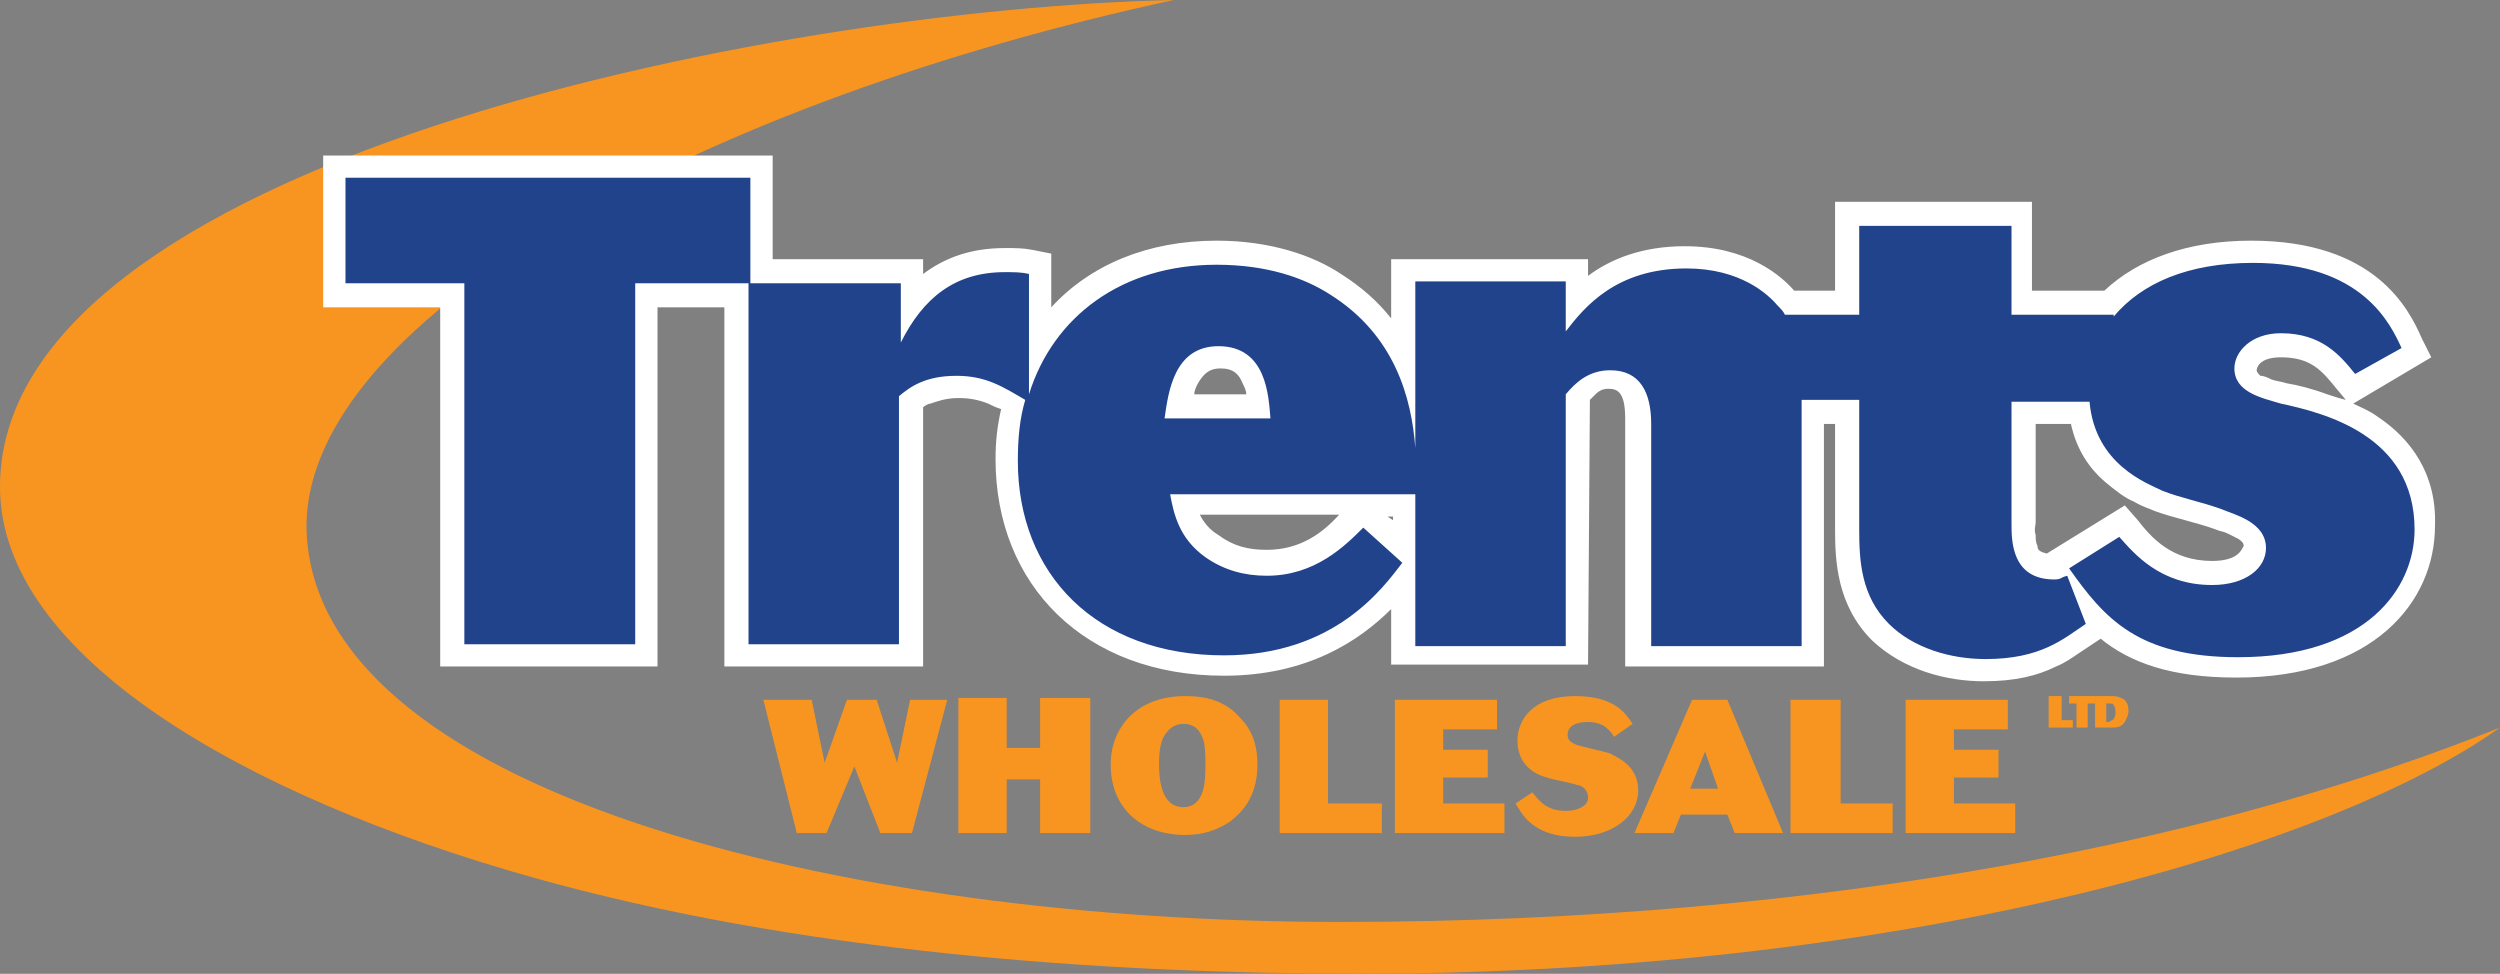
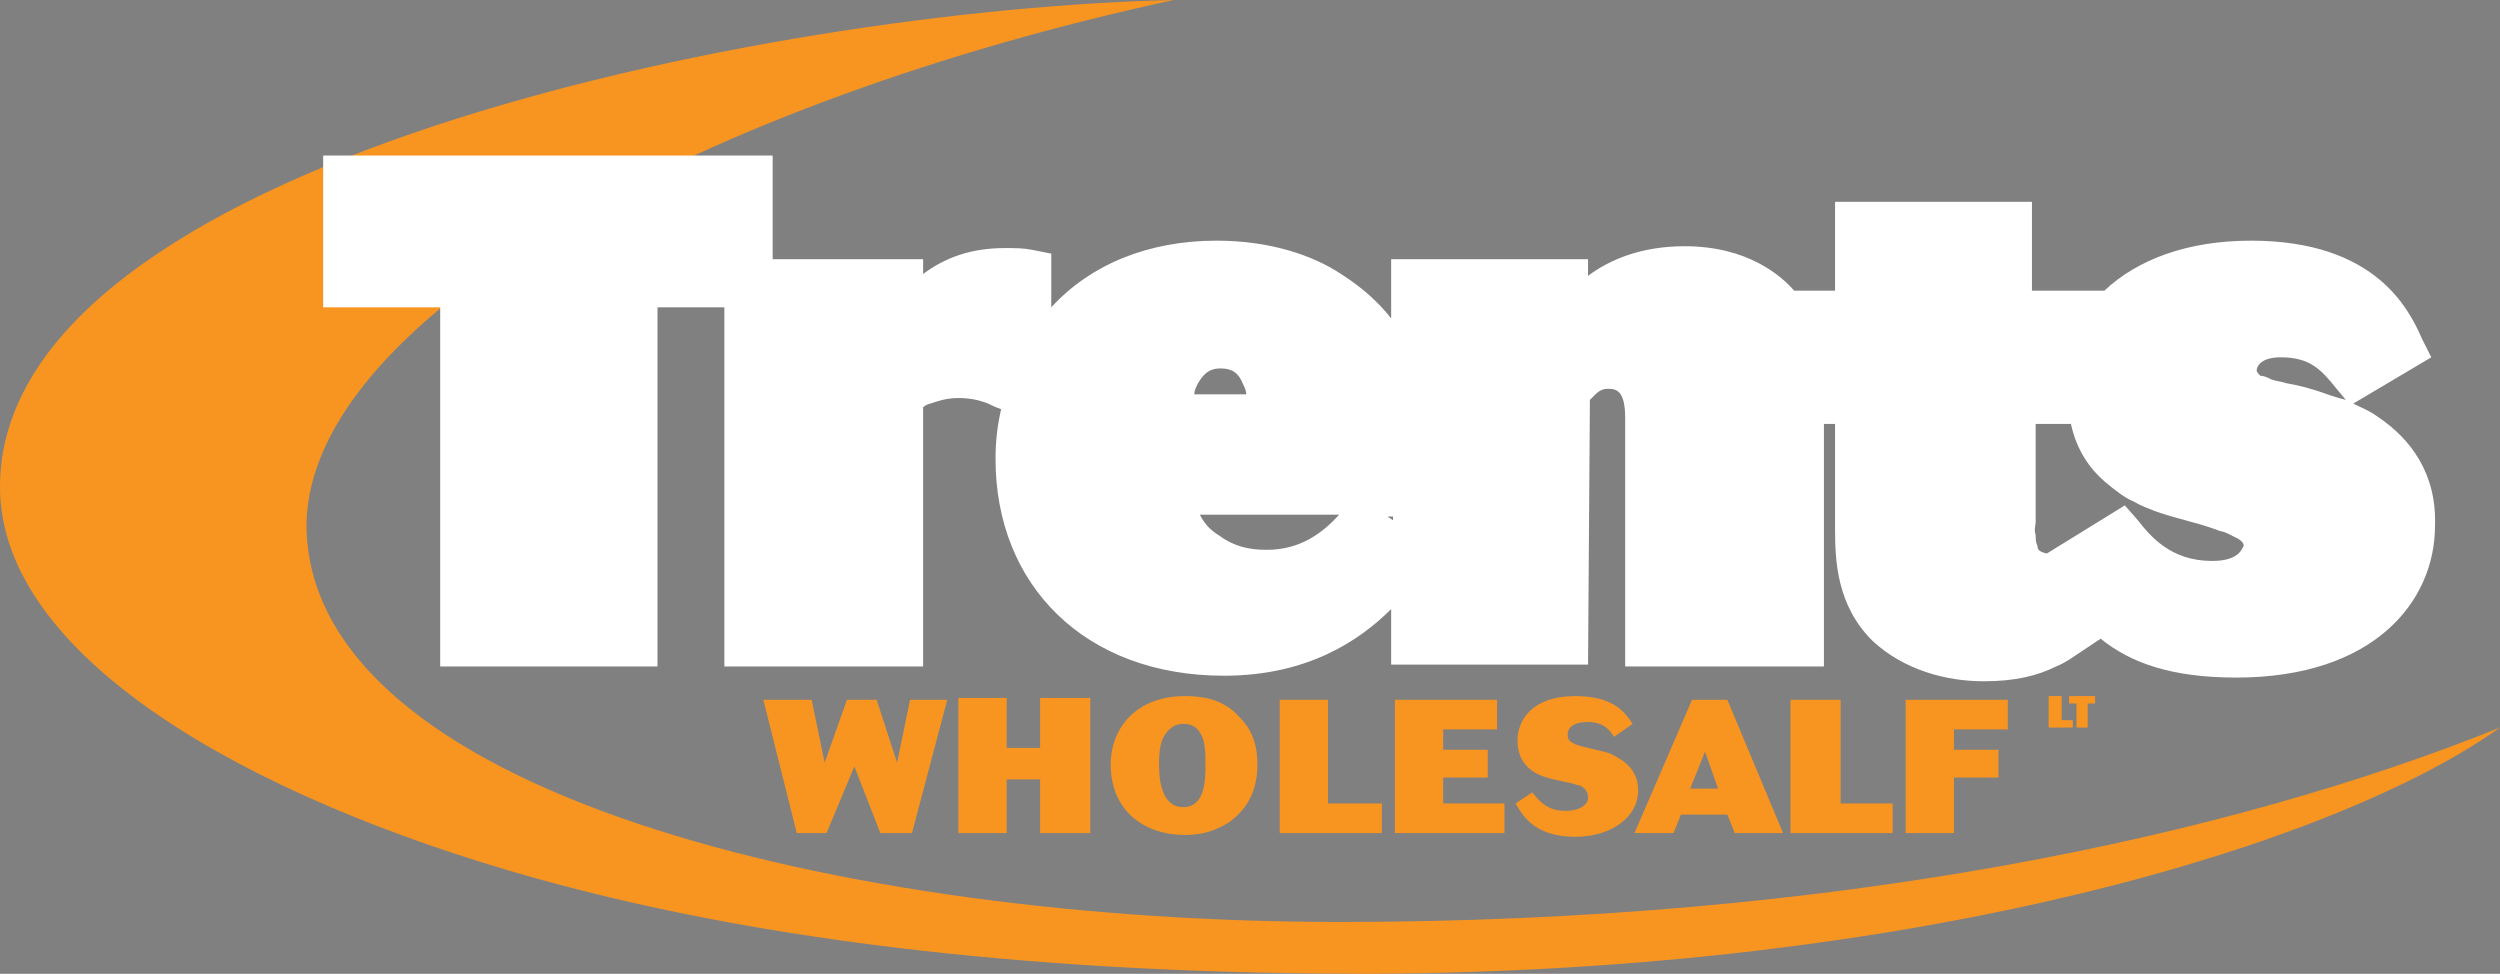
<svg xmlns="http://www.w3.org/2000/svg" width="267" height="104" viewBox="0 0 267 104" fill="none">
  <rect x="0" y="0" width="267" height="104" fill="#808080" stroke="none" />
  <path d="M125.367 0C81.727 0.989 0 17.597 0 52C0 69.992 25.986 85.019 56.931 93.719C85.099 101.627 117.036 104 145.997 104C205.11 103.802 249.544 90.16 267 77.703C238.039 89.369 195.787 98.464 143.022 98.464C90.256 98.464 32.73 84.624 32.73 55.954C33.127 33.612 75.776 10.677 125.367 0Z" fill="#F89521" />
  <path d="M248.552 42.114C246.965 41.521 245.378 41.126 244.188 40.928C243.593 40.73 243.196 40.73 242.601 40.532C242.204 40.335 241.808 40.137 241.411 40.137C241.213 39.939 241.014 39.741 241.014 39.544C241.014 39.346 241.213 38.16 243.593 38.16C246.767 38.16 247.957 39.544 249.544 41.521L250.536 42.707C249.742 42.51 249.147 42.312 248.552 42.114ZM236.253 59.909C231.889 59.909 229.707 57.338 228.319 55.559L226.93 53.977L218.599 59.118C217.805 58.92 217.607 58.722 217.607 58.327C217.409 57.932 217.409 57.536 217.409 57.141C217.21 56.547 217.409 56.152 217.409 55.757V45.278H221.178C221.773 48.046 223.161 50.023 224.748 51.407C225.938 52.395 226.93 53.186 227.922 53.582C228.914 54.175 229.707 54.373 230.104 54.57C232.286 55.361 234.468 55.757 236.65 56.547C237.047 56.745 237.444 56.745 237.84 56.943C238.237 57.141 238.634 57.338 239.031 57.536C239.626 57.932 239.626 58.129 239.626 58.327C239.427 58.525 239.229 59.909 236.253 59.909ZM148.179 55.163H148.774V55.559L148.179 55.163ZM135.285 58.722C133.302 58.722 131.715 58.327 130.128 57.141C129.136 56.547 128.541 55.757 128.144 54.966H143.022C141.236 56.943 138.856 58.722 135.285 58.722ZM127.946 40.928C128.541 39.939 129.136 39.346 130.326 39.346C131.715 39.346 132.31 39.939 132.707 40.928C132.905 41.323 133.103 41.719 133.103 42.114H127.549C127.549 41.719 127.747 41.323 127.946 40.928ZM253.908 44.487C253.114 43.894 252.123 43.498 251.329 43.103L259.661 38.16L258.669 36.182C257.28 33.019 253.71 25.703 240.419 25.703C233.675 25.703 228.319 27.681 224.748 31.042H217.012V21.551H195.985V31.042H191.621C190.233 29.46 186.662 26.297 179.918 26.297C175.355 26.297 171.983 27.681 169.603 29.46V27.681H148.576V34.008C147.187 32.228 145.402 30.646 143.22 29.262C140.244 27.285 135.682 25.703 129.929 25.703C122.59 25.703 116.441 28.274 112.275 32.821V27.087L110.291 26.692C109.299 26.494 108.506 26.494 107.316 26.494C103.745 26.494 100.968 27.483 98.588 29.262V27.681H82.52V16.608H34.516V32.821H47.013V71.179H70.221V32.821H77.363V71.179H98.588V43.498C98.786 43.3 99.183 43.103 99.381 43.103C99.976 42.905 100.968 42.51 102.357 42.51C103.547 42.51 104.539 42.707 105.531 43.103C105.927 43.3 106.324 43.498 106.919 43.696C106.522 45.475 106.324 47.057 106.324 49.034C106.324 62.479 115.846 72.167 130.723 72.167C139.649 72.167 145.204 68.411 148.576 65.049V70.981H169.603L169.801 42.707C169.999 42.51 170.198 42.312 170.396 42.114C170.793 41.719 171.189 41.521 171.785 41.521C172.776 41.521 173.57 41.916 173.57 44.684V71.179H194.795V45.278H195.985V56.547C195.985 59.909 196.184 64.654 199.953 68.411C203.325 71.574 207.887 72.76 211.854 72.76C215.227 72.76 217.607 72.167 219.591 71.179C220.583 70.783 221.376 70.19 221.971 69.795C222.566 69.399 223.161 69.004 223.756 68.608L224.351 68.213C227.525 70.783 231.889 72.365 238.832 72.365C253.511 72.365 260.057 64.259 260.057 56.152C260.256 50.616 257.479 46.859 253.908 44.487Z" fill="white" />
-   <path d="M124.376 44.684C124.772 41.916 125.367 36.973 130.128 36.973C135.286 36.973 135.484 42.312 135.683 44.684H124.376ZM243.593 43.103C241.61 42.51 238.634 41.916 238.634 39.346C238.634 37.566 240.419 35.589 243.593 35.589C247.957 35.589 249.941 37.962 251.528 39.939L256.487 37.171C255.297 34.601 252.321 28.076 240.618 28.076C233.675 28.076 228.716 30.251 225.74 33.81V33.612H214.83V24.122H198.564V33.612H190.63C190.431 33.217 190.233 33.019 189.836 32.624C188.844 31.437 185.869 28.669 180.116 28.669C172.578 28.669 169.206 32.821 167.223 35.392V30.053H151.155V47.848C150.758 42.51 148.973 35.787 142.03 31.437C139.253 29.658 135.286 28.274 129.93 28.274C119.813 28.274 112.474 33.81 109.895 42.114V29.262C109.102 29.065 108.308 29.065 107.316 29.065C101.96 29.065 98.588 31.833 96.208 36.578V30.251H80.14V18.981H36.897V30.251H49.592V68.806H67.841V30.251H79.942V68.806H96.009V42.312C97.2 41.323 98.787 40.137 102.159 40.137C105.333 40.137 107.118 41.323 109.498 42.707C108.903 44.684 108.705 46.859 108.705 49.232C108.705 61.293 117.036 69.992 130.723 69.992C142.625 69.992 147.783 62.677 149.766 60.106L145.601 56.35C143.617 58.327 140.443 61.49 135.286 61.49C132.905 61.49 130.723 60.897 128.74 59.513C125.963 57.536 125.367 54.966 124.971 52.791H151.155V69.004H167.223V42.114C168.214 40.928 169.603 39.544 171.983 39.544C175.157 39.544 176.347 41.916 176.347 45.278V69.004H192.415V42.707H198.564V56.547C198.564 59.909 198.763 63.665 201.738 66.631C204.317 69.201 208.284 70.388 212.053 70.388C218.004 70.388 220.385 68.213 222.765 66.631L220.781 61.49C219.988 61.688 220.186 61.886 219.393 61.886C214.83 61.886 214.83 57.734 214.83 55.954V42.905H223.162C223.757 49.627 229.311 51.605 230.898 52.395C232.882 53.186 235.064 53.582 237.246 54.373C238.634 54.966 242.006 55.757 242.006 58.525C242.006 60.7 239.824 62.479 236.254 62.479C230.7 62.479 227.922 59.118 226.336 57.338L220.98 60.7C224.749 66.038 228.319 70.19 239.031 70.19C252.718 70.19 257.876 62.874 257.876 56.547C257.876 46.464 248.156 44.091 243.593 43.103Z" fill="#21438C" />
  <path d="M85.098 88.973H88.272L91.247 81.856L94.024 88.973H97.397L101.166 74.738H97.198L95.81 81.46L93.628 74.738H90.454L88.073 81.46L86.685 74.738H81.527L85.098 88.973Z" fill="#F89521" />
  <path d="M102.357 88.973H107.515V83.24H111.086V88.973H116.441V74.54H111.086V79.878H107.515V74.54H102.357V88.973Z" fill="#F89521" />
  <path d="M126.558 74.342C121.4 74.342 118.623 77.703 118.623 81.658C118.623 86.403 121.995 89.171 126.558 89.171C128.343 89.171 129.732 88.776 131.318 87.787C132.31 86.996 134.294 85.415 134.294 81.658C134.294 78.692 133.104 77.308 132.31 76.517C130.525 74.54 128.145 74.342 126.558 74.342ZM126.359 77.308C127.55 77.308 128.145 77.901 128.541 79.088C128.74 79.878 128.74 80.867 128.74 81.658C128.74 83.24 128.74 86.205 126.359 86.205C124.376 86.205 123.781 84.03 123.781 81.658C123.781 81.065 123.781 79.878 124.177 78.89C124.772 77.703 125.566 77.308 126.359 77.308Z" fill="#F89521" />
  <path d="M136.674 88.973H147.584V85.81H141.831V74.738H136.674V88.973Z" fill="#F89521" />
  <path d="M148.973 74.738V88.973H160.676V85.81H154.13V83.042H158.891V80.076H154.13V77.901H159.883V74.738H148.973Z" fill="#F89521" />
  <path d="M161.867 85.81C162.462 86.799 163.652 89.369 168.215 89.369C172.182 89.369 174.959 87.194 174.959 84.426C174.959 81.658 172.579 80.867 171.984 80.472C171.389 80.274 168.612 79.681 168.215 79.483C167.818 79.285 167.421 79.088 167.421 78.494C167.421 77.703 168.017 77.11 169.603 77.11C171.389 77.11 171.984 78.099 172.381 78.692L174.364 77.308C173.571 76.122 172.381 74.342 168.215 74.342C163.652 74.342 162.066 76.913 162.066 79.088C162.066 82.053 164.446 82.844 165.239 83.042C165.636 83.24 168.017 83.635 168.413 83.833C168.81 83.833 169.603 84.228 169.603 85.217C169.603 86.008 168.612 86.601 167.223 86.601C165.239 86.601 164.446 85.612 163.652 84.624L161.867 85.81Z" fill="#F89521" />
  <path d="M174.562 88.973H178.728L179.522 86.996H184.481L185.274 88.973H190.432L184.481 74.738H180.712L174.562 88.973ZM183.489 84.228H180.513L182.1 80.274L183.489 84.228Z" fill="#F89521" />
  <path d="M191.225 88.973H202.135V85.81H196.58V74.738H191.225V88.973Z" fill="#F89521" />
-   <path d="M203.523 74.738V88.973H215.227V85.81H208.681V83.042H213.442V80.076H208.681V77.901H214.434V74.738H203.523Z" fill="#F89521" />
+   <path d="M203.523 74.738V88.973H215.227H208.681V83.042H213.442V80.076H208.681V77.901H214.434V74.738H203.523Z" fill="#F89521" />
  <path d="M218.797 77.703H221.376V76.913H220.185V74.342H218.797V77.703Z" fill="#F89521" />
  <path d="M220.979 75.133H221.772V77.703H222.962V75.133H223.756V74.342H220.979V75.133Z" fill="#F89521" />
-   <path d="M223.954 77.703H225.541C225.938 77.703 226.533 77.703 226.93 77.11C227.128 76.715 227.326 76.319 227.326 75.924C227.326 75.331 227.128 74.738 226.533 74.54C226.136 74.342 225.938 74.342 225.144 74.342H223.756V77.703H223.954ZM225.144 75.133C225.541 75.133 225.739 75.133 225.739 75.331C225.938 75.528 225.938 75.924 225.938 76.122C225.938 76.517 225.739 76.913 225.541 76.913C225.343 77.11 225.144 77.11 224.946 77.11V75.133H225.144Z" fill="#F89521" />
</svg>